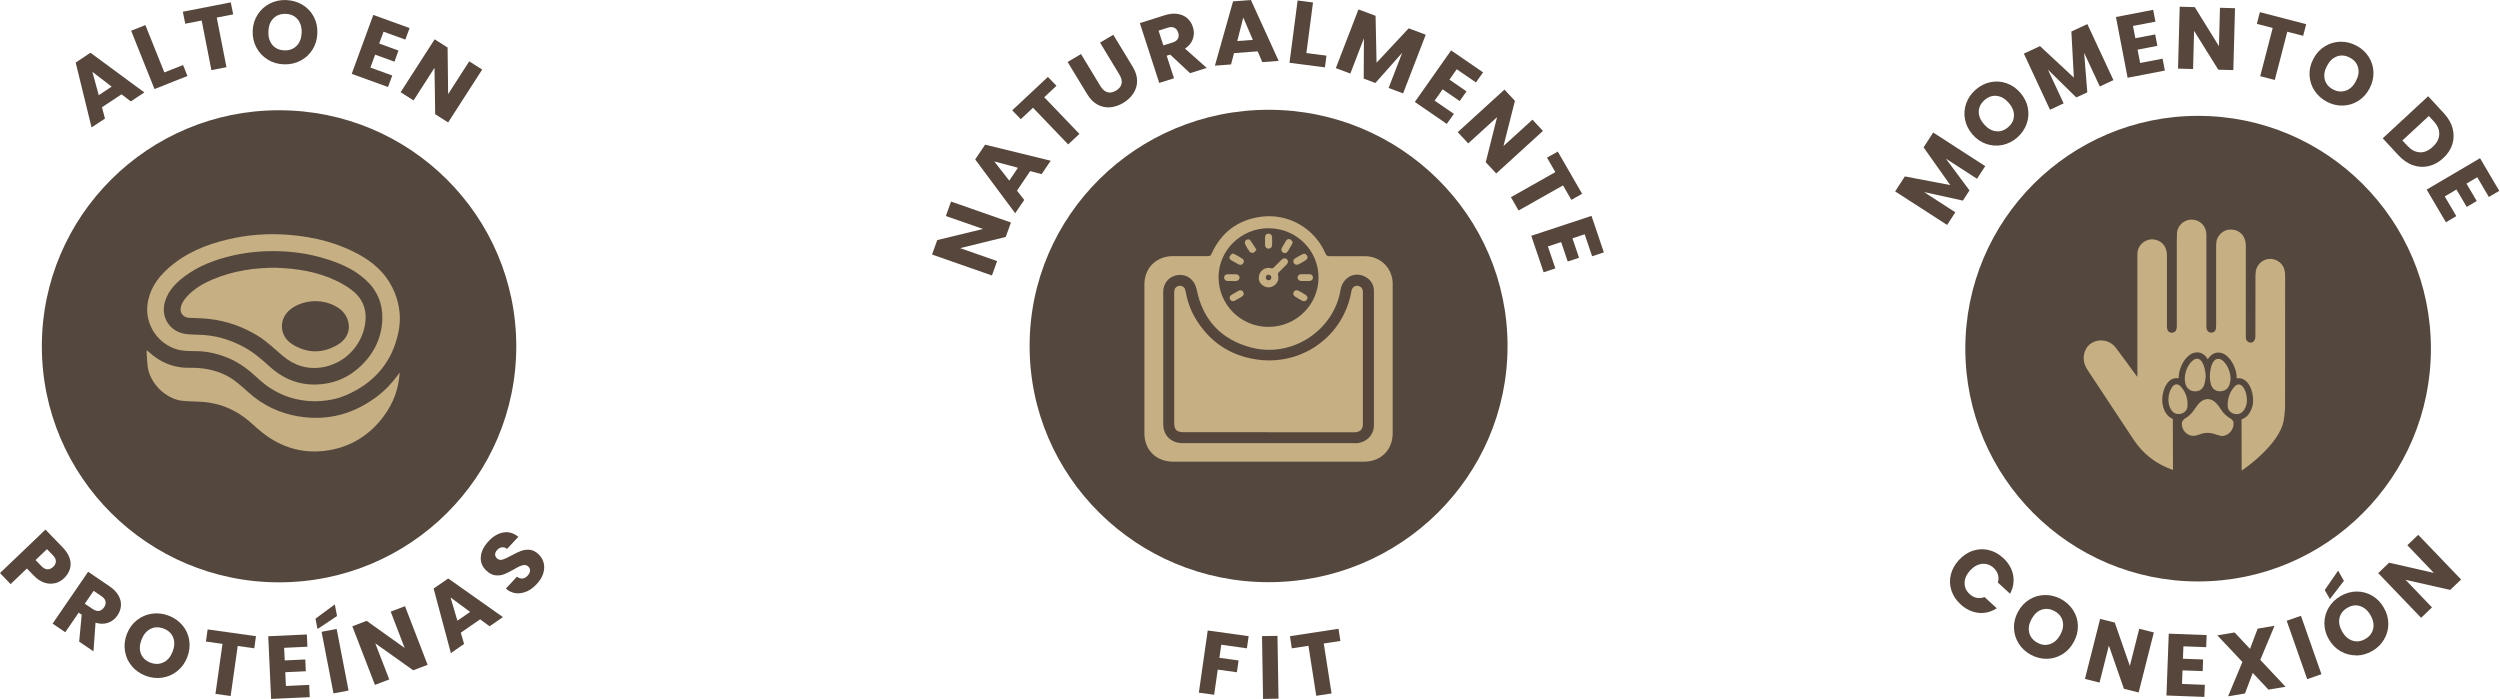
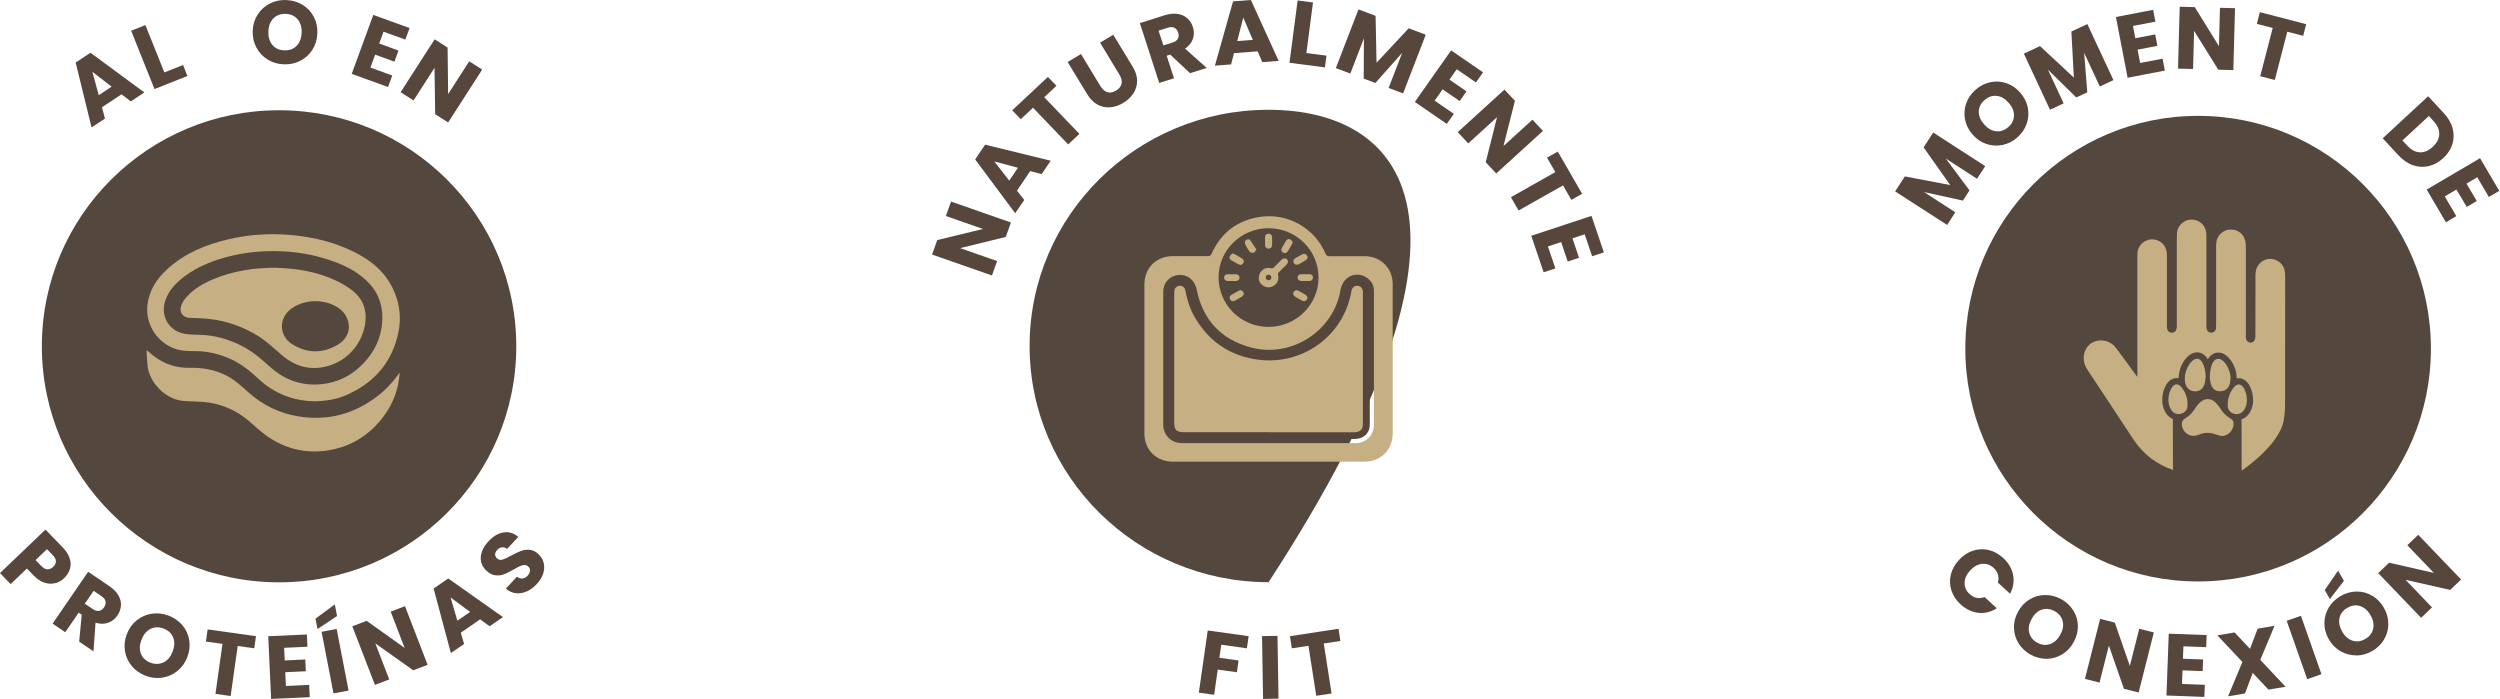
<svg xmlns="http://www.w3.org/2000/svg" fill="none" viewBox="0 0 372 104" height="104" width="372">
  <path fill="#54473D" d="M41.524 86.651C61.019 86.651 76.822 70.926 76.822 51.529C76.822 32.131 61.019 16.406 41.524 16.406C22.029 16.406 6.226 32.131 6.226 51.529C6.226 70.926 22.029 86.651 41.524 86.651Z" />
  <path fill="#56463B" d="M18.087 14.033L15.173 15.96L15.621 17.643L13.624 18.961L11.26 9.308L13.461 7.848L21.48 13.759L19.463 15.088L18.077 14.023L18.087 14.033ZM16.62 12.897L13.746 10.687L14.694 14.165L16.62 12.887V12.897Z" />
  <path fill="#56463B" d="M24.456 10.778L27.238 9.673L27.89 11.306L22.989 13.252L19.514 4.573L21.633 3.731L24.456 10.778Z" />
-   <path fill="#56463B" d="M34.34 0.355L34.697 2.139L32.251 2.616L33.698 9.998L31.456 10.434L30.009 3.052L27.564 3.529L27.207 1.744L34.33 0.355H34.34Z" />
  <path fill="#56463B" d="M39.843 8.862C39.119 8.426 38.559 7.838 38.161 7.088C37.754 6.337 37.57 5.506 37.601 4.593C37.632 3.681 37.886 2.869 38.345 2.16C38.803 1.45 39.405 0.902 40.159 0.527C40.913 0.142 41.728 -0.03 42.604 0.01C43.481 0.051 44.286 0.274 45.009 0.71C45.733 1.146 46.283 1.734 46.68 2.474C47.078 3.214 47.261 4.046 47.22 4.958C47.19 5.871 46.945 6.682 46.487 7.402C46.028 8.122 45.427 8.669 44.683 9.044C43.939 9.43 43.124 9.602 42.237 9.572C41.351 9.541 40.556 9.308 39.833 8.872L39.843 8.862ZM44.143 6.814C44.612 6.337 44.856 5.688 44.887 4.867C44.917 4.046 44.714 3.376 44.286 2.869C43.858 2.363 43.267 2.089 42.513 2.068C41.758 2.038 41.147 2.261 40.678 2.738C40.21 3.204 39.965 3.863 39.934 4.695C39.904 5.516 40.108 6.185 40.536 6.692C40.964 7.199 41.565 7.473 42.319 7.493C43.063 7.524 43.674 7.29 44.143 6.814Z" />
  <path fill="#56463B" d="M57.074 4.705L56.422 6.479L59.295 7.524L58.694 9.176L55.821 8.132L55.117 10.058L58.368 11.235L57.736 12.948L52.336 10.991L55.545 2.221L60.946 4.177L60.314 5.891L57.064 4.715L57.074 4.705Z" />
  <path fill="#56463B" d="M66.683 18.221L64.757 16.994L64.655 10.089L61.537 14.945L59.611 13.719L64.676 5.85L66.602 7.077L66.683 14.003L69.822 9.126L71.748 10.352L66.683 18.221Z" />
  <path fill="#C6AF83" d="M59.469 55.442C59.285 55.686 59.173 55.838 59.061 55.99C58.256 57.075 57.329 58.048 56.269 58.87C52.774 61.567 48.851 62.682 44.438 61.962C41.595 61.496 39.099 60.299 36.959 58.373C35.889 57.409 34.84 56.436 33.525 55.797C31.854 54.996 30.101 54.692 28.257 54.733C26.229 54.773 24.385 54.165 22.785 52.907C22.479 52.664 22.183 52.401 21.837 52.106C21.827 52.279 21.806 52.37 21.817 52.461C21.858 53.12 21.888 53.779 21.959 54.439C22.235 56.963 24.609 59.366 27.146 59.64C28.185 59.752 29.245 59.721 30.295 59.812C32.496 60.005 34.503 60.755 36.276 62.043C37.224 62.733 38.049 63.584 38.966 64.314C41.901 66.667 45.264 67.62 48.983 66.991C52.356 66.413 55.077 64.659 57.115 61.911C58.511 60.025 59.306 57.916 59.479 55.453L59.469 55.442Z" />
  <path fill="#C6AF83" d="M46.701 59.711C48.575 59.691 50.104 59.407 51.531 58.788C55.688 56.973 58.358 53.911 59.285 49.44C59.693 47.473 59.509 45.556 58.786 43.681C57.838 41.247 56.147 39.483 53.925 38.165C50.542 36.178 46.843 35.255 42.971 34.941C39.955 34.707 36.959 34.91 34.014 35.599C30.662 36.38 27.533 37.658 24.945 40C23.325 41.47 22.173 43.204 21.929 45.445C21.633 48.304 23.427 51.052 26.188 51.944C27.187 52.269 28.206 52.238 29.225 52.248C30.865 52.269 32.425 52.644 33.943 53.262C35.685 53.982 37.132 55.128 38.487 56.395C40.882 58.626 43.756 59.66 46.711 59.701L46.701 59.711ZM41.188 37.374C43.47 37.414 45.712 37.719 47.903 38.347C50.267 39.027 52.539 39.939 54.394 41.622C56.116 43.184 56.962 45.191 56.891 47.483C56.799 50.241 55.668 52.593 53.64 54.499C52.315 55.747 50.766 56.608 48.983 56.984C45.61 57.683 42.645 56.831 40.108 54.53C38.946 53.475 37.774 52.451 36.388 51.691C34.534 50.677 32.567 50.028 30.458 49.856C29.561 49.785 28.654 49.815 27.758 49.714C25.281 49.44 23.824 47.189 24.568 44.816C25.067 43.224 26.168 42.099 27.462 41.126C29.612 39.513 32.078 38.611 34.676 38.013C36.816 37.526 38.997 37.333 41.188 37.364V37.374Z" />
  <path fill="#C6AF83" d="M41.127 39.838C37.947 39.818 34.717 40.284 31.63 41.582C30.244 42.17 28.96 42.92 27.91 44.025C27.442 44.522 27.044 45.06 26.901 45.749C26.728 46.57 27.289 47.25 28.124 47.29C29.133 47.331 30.152 47.351 31.151 47.463C33.77 47.757 36.195 48.629 38.437 50.018C39.771 50.849 40.882 51.954 42.074 52.958C43.837 54.439 45.896 55.067 48.188 54.611C51.306 54.003 53.732 51.518 54.302 48.385C54.669 46.378 54.129 44.614 52.529 43.306C51.724 42.646 50.787 42.119 49.839 41.683C47.129 40.426 44.235 39.949 41.106 39.848L41.127 39.838ZM51.918 48.7C51.877 49.744 51.296 50.667 50.298 51.265C48.046 52.624 45.753 52.614 43.521 51.245C41.432 49.957 41.432 47.199 43.47 45.84C45.498 44.482 48.321 44.471 50.359 45.82C51.317 46.449 51.918 47.503 51.918 48.7Z" />
  <path fill="#56463B" d="M8.193 86.773C7.693 86.905 7.164 86.875 6.613 86.702C6.053 86.52 5.513 86.155 4.983 85.607L4.005 84.593L1.579 86.915L0 85.272L6.766 78.804L9.334 81.46C9.854 81.998 10.2 82.545 10.373 83.093C10.547 83.64 10.557 84.167 10.404 84.664C10.251 85.161 9.966 85.617 9.548 86.023C9.161 86.398 8.712 86.651 8.213 86.783L8.193 86.773ZM7.062 84.715C7.357 84.725 7.642 84.603 7.907 84.35C8.183 84.096 8.315 83.812 8.315 83.518C8.315 83.224 8.162 82.92 7.856 82.606L6.99 81.714L5.289 83.336L6.155 84.228C6.46 84.543 6.756 84.705 7.051 84.715H7.062Z" />
  <path fill="#56463B" d="M11.78 95.473L12.157 91.468L11.708 91.164L9.711 94.074L7.826 92.796L13.114 85.08L16.284 87.23C16.895 87.645 17.343 88.101 17.629 88.608C17.914 89.115 18.036 89.622 17.995 90.139C17.955 90.657 17.782 91.143 17.466 91.589C17.119 92.106 16.661 92.461 16.09 92.664C15.519 92.867 14.898 92.867 14.215 92.654L13.909 96.923L11.78 95.473ZM12.625 89.835L13.797 90.626C14.144 90.859 14.46 90.951 14.745 90.9C15.03 90.849 15.285 90.667 15.489 90.362C15.693 90.069 15.764 89.785 15.703 89.49C15.642 89.197 15.448 88.943 15.101 88.71L13.93 87.919L12.615 89.835H12.625Z" />
  <path fill="#56463B" d="M19.616 99.113C19.076 98.474 18.729 97.734 18.597 96.892C18.454 96.051 18.546 95.209 18.872 94.358C19.198 93.506 19.697 92.816 20.36 92.289C21.022 91.762 21.776 91.437 22.611 91.316C23.447 91.194 24.273 91.295 25.098 91.61C25.923 91.924 26.606 92.401 27.146 93.039C27.686 93.678 28.022 94.418 28.155 95.25C28.287 96.081 28.196 96.923 27.869 97.775C27.544 98.626 27.044 99.326 26.382 99.853C25.72 100.38 24.976 100.715 24.14 100.837C23.304 100.958 22.489 100.867 21.664 100.553C20.838 100.238 20.156 99.762 19.616 99.123V99.113ZM24.354 98.555C24.955 98.251 25.393 97.714 25.689 96.953C25.984 96.183 26.015 95.483 25.77 94.864C25.526 94.246 25.057 93.8 24.354 93.536C23.651 93.262 22.999 93.283 22.398 93.577C21.806 93.871 21.358 94.408 21.052 95.189C20.757 95.96 20.726 96.659 20.971 97.278C21.215 97.896 21.694 98.342 22.398 98.606C23.101 98.87 23.743 98.849 24.344 98.545L24.354 98.555Z" />
  <path fill="#56463B" d="M38.09 94.662L37.835 96.466L35.369 96.122L34.32 103.564L32.058 103.25L33.107 95.807L30.641 95.463L30.896 93.658L38.08 94.662H38.09Z" />
  <path fill="#56463B" d="M42.278 96.385L42.37 98.271L45.427 98.129L45.508 99.883L42.451 100.025L42.543 102.074L46.008 101.911L46.089 103.736L40.342 104L39.914 94.672L45.661 94.408L45.743 96.233L42.288 96.395L42.278 96.385Z" />
  <path fill="#56463B" d="M50.145 91.671L47.241 93.597L46.945 92.056L49.819 89.937L50.155 91.671H50.145ZM50.094 93.587L51.867 102.753L49.625 103.179L47.852 94.013L50.094 93.587Z" />
  <path fill="#56463B" d="M63.616 98.93L61.486 99.742L55.841 95.726L57.92 101.1L55.79 101.911L52.427 93.191L54.557 92.38L60.212 96.416L58.134 91.011L60.263 90.2L63.626 98.92L63.616 98.93Z" />
  <path fill="#56463B" d="M71.442 92.157L68.568 94.144L69.057 95.817L67.091 97.176L64.523 87.574L66.693 86.074L74.835 91.823L72.848 93.191L71.442 92.157ZM69.954 91.052L67.04 88.903L68.059 92.36L69.954 91.052Z" />
  <path fill="#56463B" d="M78.391 87.99C77.862 88.233 77.321 88.335 76.781 88.274C76.241 88.213 75.732 87.99 75.273 87.584L76.924 85.81C77.199 86.023 77.484 86.104 77.749 86.084C78.025 86.053 78.269 85.921 78.493 85.678C78.728 85.425 78.85 85.181 78.87 84.938C78.891 84.684 78.799 84.472 78.595 84.289C78.422 84.137 78.228 84.056 78.014 84.076C77.8 84.086 77.576 84.147 77.352 84.249C77.128 84.35 76.822 84.512 76.445 84.735C75.895 85.049 75.426 85.283 75.029 85.445C74.631 85.597 74.203 85.658 73.745 85.607C73.286 85.567 72.848 85.344 72.41 84.948C71.768 84.36 71.483 83.671 71.544 82.87C71.605 82.069 71.982 81.308 72.675 80.558C73.378 79.797 74.122 79.361 74.917 79.229C75.711 79.098 76.445 79.321 77.128 79.878L75.447 81.683C75.212 81.49 74.957 81.409 74.692 81.44C74.427 81.47 74.183 81.602 73.969 81.845C73.785 82.048 73.684 82.261 73.673 82.484C73.673 82.707 73.765 82.91 73.969 83.103C74.193 83.305 74.458 83.366 74.784 83.265C75.11 83.163 75.538 82.971 76.099 82.657C76.659 82.352 77.138 82.119 77.535 81.977C77.933 81.825 78.351 81.774 78.799 81.805C79.247 81.845 79.675 82.048 80.093 82.433C80.49 82.799 80.755 83.224 80.888 83.711C81.02 84.208 81.01 84.725 80.847 85.283C80.684 85.83 80.368 86.368 79.889 86.885C79.421 87.392 78.921 87.767 78.391 88.01V87.99Z" />
  <path fill="#54473D" d="M327.08 86.52C346.211 86.52 361.72 71.011 361.72 51.88C361.72 32.749 346.211 17.24 327.08 17.24C307.949 17.24 292.44 32.749 292.44 51.88C292.44 71.011 307.949 86.52 327.08 86.52Z" />
  <path fill="#56463B" d="M287.66 19.72L295.4 24.72L294.18 26.6L289.54 23.6L293.06 28.33L292.08 29.85L286.3 28.58L290.95 31.59L289.73 33.47L282 28.48L283.44 26.25L290.2 27.54L286.23 21.93L287.66 19.72Z" />
  <path fill="#56463B" d="M297.99 21.57C297.18 21.74 296.38 21.69 295.59 21.43C294.8 21.17 294.1 20.69 293.51 20.01C292.92 19.33 292.55 18.58 292.39 17.76C292.23 16.94 292.3 16.14 292.58 15.36C292.86 14.58 293.33 13.91 293.98 13.34C294.63 12.77 295.36 12.4 296.17 12.23C296.98 12.06 297.77 12.11 298.56 12.38C299.34 12.65 300.03 13.12 300.62 13.8C301.21 14.48 301.59 15.23 301.74 16.05C301.9 16.87 301.84 17.67 301.56 18.44C301.28 19.21 300.82 19.89 300.17 20.46C299.52 21.03 298.79 21.4 297.98 21.57H297.99ZM299.68 17.2C299.69 16.54 299.43 15.91 298.9 15.3C298.37 14.69 297.77 14.34 297.12 14.27C296.47 14.19 295.87 14.4 295.31 14.88C294.75 15.37 294.46 15.94 294.44 16.59C294.42 17.24 294.69 17.88 295.23 18.5C295.76 19.11 296.36 19.46 297.01 19.53C297.66 19.61 298.27 19.4 298.83 18.91C299.38 18.43 299.67 17.86 299.68 17.2Z" />
  <path fill="#56463B" d="M310.59 3.57L314.48 11.92L312.45 12.87L310.12 7.86L310.59 13.74L308.95 14.5L304.73 10.36L307.07 15.38L305.04 16.33L301.15 7.98L303.55 6.86L308.59 11.55L308.22 4.69L310.61 3.58L310.59 3.57Z" />
  <path fill="#56463B" d="M317.39 3.86L317.74 5.69L320.69 5.12L321.02 6.82L318.07 7.39L318.45 9.37L321.79 8.73L322.13 10.5L316.59 11.57L314.85 2.53L320.39 1.46L320.73 3.22L317.39 3.86Z" />
  <path fill="#56463B" d="M332.32 10.43L330.08 10.37L326.48 4.59L326.33 10.27L324.09 10.21L324.34 1L326.58 1.06L330.18 6.87L330.33 1.16L332.57 1.22L332.32 10.43Z" />
  <path fill="#56463B" d="M343.16 3.59L342.71 5.33L340.35 4.72L338.49 11.9L336.32 11.34L338.18 4.16L335.82 3.55L336.27 1.81L343.17 3.6L343.16 3.59Z" />
-   <path fill="#56463B" d="M344.39 13.48C343.94 12.79 343.7 12.02 343.66 11.19C343.62 10.35 343.81 9.54 344.24 8.74C344.66 7.94 345.23 7.33 345.94 6.89C346.65 6.45 347.42 6.23 348.24 6.21C349.06 6.19 349.86 6.38 350.63 6.79C351.4 7.19 352 7.74 352.45 8.44C352.9 9.13 353.14 9.89 353.17 10.72C353.2 11.55 353.01 12.36 352.59 13.16C352.17 13.96 351.6 14.58 350.9 15.02C350.19 15.46 349.43 15.69 348.6 15.71C347.78 15.73 346.98 15.54 346.22 15.13C345.46 14.72 344.85 14.18 344.4 13.48H344.39ZM349.07 13.49C349.69 13.26 350.19 12.79 350.56 12.08C350.94 11.36 351.05 10.68 350.88 10.05C350.72 9.41 350.31 8.92 349.66 8.58C349 8.23 348.37 8.17 347.75 8.39C347.13 8.61 346.63 9.08 346.25 9.81C345.87 10.53 345.76 11.21 345.93 11.84C346.1 12.47 346.5 12.97 347.16 13.31C347.81 13.65 348.44 13.71 349.06 13.48L349.07 13.49Z" />
  <path fill="#56463B" d="M364.95 19.12C365.16 19.91 365.15 20.69 364.91 21.46C364.67 22.22 364.22 22.92 363.55 23.53C362.89 24.14 362.17 24.54 361.38 24.72C360.6 24.9 359.82 24.86 359.04 24.58C358.26 24.31 357.55 23.81 356.89 23.11L354.55 20.58L361.31 14.32L363.65 16.85C364.31 17.56 364.74 18.32 364.96 19.11L364.95 19.12ZM360.06 22.67C360.72 22.7 361.36 22.43 361.99 21.85C362.62 21.27 362.94 20.65 362.96 19.98C362.99 19.31 362.71 18.67 362.13 18.04L361.41 17.26L357.48 20.9L358.2 21.68C358.78 22.3 359.39 22.63 360.06 22.66V22.67Z" />
  <path fill="#56463B" d="M368.62 26.37L367.01 27.32L368.54 29.91L367.05 30.79L365.52 28.2L363.78 29.23L365.5 32.16L363.95 33.07L361.09 28.21L369.03 23.54L371.89 28.4L370.34 29.31L368.62 26.38V26.37Z" />
  <path fill="#56463B" d="M293.56 81.95C294.33 81.69 295.11 81.66 295.9 81.84C296.69 82.02 297.41 82.42 298.07 83.02C298.87 83.76 299.37 84.61 299.55 85.56C299.73 86.51 299.58 87.44 299.1 88.35L297.28 86.68C297.41 86.27 297.41 85.88 297.3 85.51C297.19 85.13 296.97 84.8 296.66 84.51C296.15 84.04 295.58 83.84 294.94 83.9C294.3 83.96 293.71 84.29 293.16 84.88C292.62 85.47 292.34 86.09 292.33 86.73C292.32 87.37 292.57 87.93 293.08 88.4C293.4 88.69 293.75 88.88 294.13 88.96C294.51 89.04 294.9 89 295.3 88.84L297.12 90.51C296.25 91.07 295.34 91.29 294.38 91.19C293.42 91.08 292.54 90.66 291.73 89.92C291.07 89.32 290.62 88.63 290.37 87.86C290.12 87.09 290.09 86.31 290.28 85.52C290.47 84.73 290.87 84 291.49 83.33C292.11 82.66 292.8 82.2 293.57 81.94L293.56 81.95Z" />
  <path fill="#56463B" d="M300.39 95.77C299.95 95.07 299.71 94.31 299.68 93.47C299.65 92.63 299.85 91.82 300.28 91.03C300.71 90.24 301.28 89.63 301.99 89.2C302.7 88.77 303.47 88.55 304.3 88.54C305.13 88.53 305.92 88.73 306.68 89.14C307.44 89.55 308.04 90.11 308.49 90.8C308.93 91.5 309.17 92.26 309.19 93.09C309.21 93.92 309.01 94.73 308.58 95.52C308.15 96.31 307.58 96.93 306.87 97.36C306.16 97.79 305.39 98.02 304.57 98.03C303.75 98.04 302.96 97.84 302.19 97.43C301.43 97.02 300.83 96.46 300.38 95.76L300.39 95.77ZM305.07 95.83C305.69 95.61 306.19 95.15 306.58 94.44C306.97 93.73 307.08 93.05 306.92 92.41C306.76 91.77 306.36 91.28 305.71 90.93C305.06 90.58 304.42 90.51 303.8 90.72C303.18 90.93 302.68 91.4 302.29 92.12C301.9 92.84 301.79 93.51 301.95 94.15C302.11 94.79 302.51 95.28 303.17 95.64C303.82 95.99 304.45 96.06 305.07 95.83Z" />
  <path fill="#56463B" d="M318.22 103.04L316.04 102.49L313.8 96.06L312.41 101.57L310.24 101.02L312.5 92.09L314.68 92.64L316.92 99.09L318.32 93.56L320.49 94.11L318.23 103.04H318.22Z" />
  <path fill="#56463B" d="M324.89 96.16L324.82 98.02L327.82 98.13L327.76 99.86L324.76 99.75L324.68 101.77L328.08 101.9L328.01 103.7L322.37 103.49L322.71 94.29L328.35 94.5L328.28 96.3L324.88 96.17L324.89 96.16Z" />
  <path fill="#56463B" d="M337.53 102.6L335.21 100.13L334.05 103.19L331.54 103.61L333.67 98.5L329.94 94.54L332.51 94.11L334.8 96.55L335.94 93.54L338.45 93.12L336.33 98.19L340.09 102.19L337.51 102.62L337.53 102.6Z" />
  <path fill="#56463B" d="M342.38 91.63L345.43 100.32L343.31 101.06L340.26 92.37L342.38 91.63Z" />
  <path fill="#56463B" d="M350.61 97.52C349.78 97.52 349.01 97.32 348.28 96.91C347.55 96.49 346.97 95.89 346.52 95.11C346.07 94.33 345.86 93.52 345.87 92.69C345.88 91.86 346.1 91.09 346.53 90.38C346.96 89.67 347.55 89.11 348.3 88.68C349.05 88.25 349.84 88.03 350.67 88.02C351.5 88.02 352.27 88.22 352.98 88.64C353.7 89.06 354.28 89.66 354.72 90.44C355.17 91.22 355.39 92.03 355.38 92.87C355.38 93.7 355.16 94.47 354.73 95.18C354.31 95.89 353.72 96.45 352.97 96.88C352.22 97.31 351.43 97.53 350.6 97.54L350.61 97.52ZM348.78 86.42L346.69 89.14L345.92 87.8L347.91 84.91L348.77 86.43L348.78 86.42ZM353.13 93.57C353.27 92.93 353.14 92.25 352.74 91.56C352.34 90.85 351.82 90.4 351.2 90.19C350.58 89.98 349.94 90.07 349.31 90.43C348.66 90.8 348.27 91.3 348.12 91.94C347.97 92.58 348.11 93.25 348.51 93.97C348.91 94.68 349.43 95.13 350.05 95.33C350.67 95.53 351.31 95.45 351.95 95.08C352.59 94.72 352.98 94.21 353.12 93.57H353.13Z" />
  <path fill="#56463B" d="M366.21 86.23L364.59 87.78L357.95 86.28L361.88 90.38L360.26 91.93L353.88 85.28L355.5 83.73L362.16 85.25L358.21 81.13L359.83 79.58L366.21 86.23Z" />
  <path fill="#C6AF83" d="M333.56 62.4C334.07 62.22 334.51 61.86 334.8 61.33C335.13 60.75 335.28 60.14 335.26 59.53C335.26 58.8 335.09 58.09 334.78 57.47C334.72 57.36 334.66 57.25 334.59 57.15C334.07 56.39 333.45 56.28 333.12 56.28C333.03 56.28 332.93 56.28 332.82 56.31C332.82 55.93 332.78 55.54 332.67 55.15C332.38 54.16 331.91 53.41 331.23 52.87C330.97 52.66 330.65 52.52 330.33 52.48L330.09 52.46C329.62 52.46 329 52.67 328.51 53.47C328.49 53.43 328.47 53.39 328.45 53.35C327.94 52.55 327.28 52.43 326.93 52.43C326.52 52.43 326.11 52.58 325.73 52.88C324.79 53.62 324.19 55.01 324.18 56.29C324.07 56.27 323.97 56.26 323.88 56.26C323.53 56.26 322.85 56.39 322.33 57.26C321.95 57.9 321.75 58.64 321.74 59.47C321.73 60.23 321.94 60.97 322.34 61.54C322.6 61.92 322.94 62.19 323.32 62.35V63.05L323.34 69.93C320.94 69.11 318.95 67.64 317.47 65.41C315.17 61.94 312.88 58.47 310.59 54.99C310.48 54.83 310.39 54.65 310.31 54.47C309.8 53.38 310.07 51.98 310.92 51.27C312.08 50.3 313.87 50.49 314.82 51.73C315.82 53.03 316.76 54.36 317.73 55.68C317.81 55.79 317.9 55.9 318.04 56.08V55.64C318.04 49.84 318.04 44.03 318.04 38.23C318.04 38.03 318.04 37.83 318.05 37.64C318.16 36.36 319.3 35.45 320.56 35.64C321.72 35.82 322.44 36.72 322.44 37.98C322.44 41.49 322.44 45 322.44 48.51C322.44 48.67 322.45 48.83 322.49 48.99C322.58 49.33 322.81 49.51 323.17 49.51C323.52 49.51 323.76 49.33 323.85 48.99C323.9 48.81 323.91 48.62 323.91 48.44C323.91 44.79 323.91 41.15 323.91 37.5C323.91 36.57 323.89 35.64 323.93 34.71C323.97 33.64 324.91 32.73 325.98 32.68C327.31 32.63 328.31 33.6 328.31 34.97C328.31 39.47 328.31 43.97 328.31 48.47C328.31 48.64 328.31 48.82 328.36 48.98C328.45 49.33 328.72 49.51 329.08 49.5C329.42 49.48 329.68 49.26 329.73 48.91C329.75 48.76 329.76 48.61 329.76 48.47C329.76 44.6 329.76 40.73 329.76 36.86C329.76 36.58 329.76 36.29 329.8 36.01C329.89 35.09 330.76 34.25 331.67 34.17C333.15 34.04 334.18 35.03 334.18 36.57C334.18 41.05 334.18 45.52 334.18 50C334.18 50.12 334.18 50.25 334.19 50.37C334.29 50.93 334.96 51.19 335.35 50.79C335.51 50.63 335.6 50.33 335.6 50.09C335.62 47.11 335.6 44.14 335.61 41.16C335.61 40.9 335.63 40.64 335.66 40.38C335.79 39.48 336.5 38.74 337.39 38.56C338.3 38.38 339.25 38.82 339.71 39.61C340.03 40.15 340.03 40.74 340.03 41.34C340.03 47.6 340.03 53.86 340.02 60.13C340.02 60.94 339.95 61.77 339.81 62.57C339.18 66.28 333.53 70.06 333.56 70.03L333.54 62.38L333.56 62.4Z" />
  <path fill="#C6AF83" d="M330.6 64.89C330.32 64.81 330.02 64.76 329.75 64.66C328.91 64.33 328.08 64.32 327.24 64.66C326.68 64.89 326.1 64.95 325.56 64.63C324.94 64.26 324.65 63.68 324.66 62.97C324.66 62.8 324.78 62.59 324.91 62.46C325.08 62.28 325.31 62.16 325.52 62.01C325.97 61.7 326.3 61.27 326.6 60.82C326.82 60.49 327.06 60.16 327.35 59.89C328.1 59.19 329.03 59.22 329.74 59.96C330.02 60.25 330.26 60.57 330.47 60.91C330.77 61.39 331.15 61.79 331.62 62.1C331.92 62.31 332.31 62.47 332.35 62.9C332.4 63.43 332.21 63.9 331.87 64.29C331.54 64.66 331.12 64.85 330.61 64.89H330.6Z" />
  <path fill="#C6AF83" d="M328.22 56.02C328.16 56.4 328.13 56.8 328.02 57.17C327.8 57.88 327.3 58.24 326.61 58.23C325.92 58.22 325.41 57.83 325.2 57.13C324.85 56.02 325.38 54.35 326.3 53.63C326.82 53.22 327.31 53.31 327.67 53.87C327.99 54.37 328.17 55.14 328.22 56.04V56.02Z" />
  <path fill="#C6AF83" d="M329.21 54.08C329.4 53.7 329.67 53.33 330.21 53.4C330.37 53.42 330.52 53.49 330.65 53.59C331.24 54.06 331.58 54.7 331.78 55.41C331.87 55.73 331.92 56.05 331.9 56.38C331.84 57.62 331.29 58.2 330.38 58.22C329.76 58.24 329.26 57.93 329.04 57.33C329.02 57.27 329 57.21 328.98 57.15C328.77 56.43 328.78 55.66 328.94 54.92C329.01 54.61 329.09 54.29 329.2 54.07L329.21 54.08Z" />
  <path fill="#C6AF83" d="M322.66 59.49C322.66 58.87 322.8 58.28 323.12 57.74C323.52 57.07 324.07 57 324.57 57.59C325.27 58.43 325.6 59.42 325.49 60.52C325.44 61.05 325.03 61.45 324.5 61.57C323.92 61.7 323.43 61.51 323.09 61.01C322.81 60.6 322.65 60.04 322.66 59.48V59.49Z" />
  <path fill="#C6AF83" d="M334.34 59.53C334.35 60.01 334.23 60.46 333.99 60.88C333.66 61.47 333.12 61.72 332.51 61.59C331.9 61.45 331.49 61.02 331.48 60.35C331.46 59.31 331.77 58.35 332.47 57.56C332.93 57.04 333.44 57.1 333.83 57.67C333.88 57.74 333.92 57.82 333.96 57.89C334.21 58.37 334.34 58.95 334.34 59.53Z" />
-   <path fill="#54473D" d="M188.765 86.629C208.403 86.629 224.323 70.894 224.323 51.483C224.323 32.071 208.403 16.336 188.765 16.336C169.126 16.336 153.206 32.071 153.206 51.483C153.206 70.894 169.126 86.629 188.765 86.629Z" />
+   <path fill="#54473D" d="M188.765 86.629C224.323 32.071 208.403 16.336 188.765 16.336C169.126 16.336 153.206 32.071 153.206 51.483C153.206 70.894 169.126 86.629 188.765 86.629Z" />
  <path fill="#56463B" d="M150.424 33.118L149.655 35.258L142.869 36.922L148.371 38.85L147.602 40.991L138.691 37.876L139.461 35.725L146.267 34.071L140.744 32.144L141.514 29.993L150.424 33.108V33.118Z" />
  <path fill="#56463B" d="M153.288 25.467L151.328 28.369L152.406 29.749L151.061 31.728L145.107 23.722L146.585 21.53L156.347 23.915L154.992 25.914L153.288 25.457V25.467ZM151.482 24.97L147.951 24.026L150.178 26.878L151.471 24.96L151.482 24.97Z" />
  <path fill="#56463B" d="M155.927 11.445L157.199 12.764L155.382 14.469L160.618 19.927L158.944 21.49L153.709 16.031L151.892 17.736L150.619 16.417L155.927 11.445Z" />
  <path fill="#56463B" d="M160.844 8.026L163.749 12.825C164.036 13.302 164.385 13.606 164.775 13.718C165.175 13.84 165.596 13.758 166.058 13.485C166.52 13.21 166.797 12.876 166.89 12.47C166.982 12.064 166.879 11.628 166.592 11.141L163.687 6.341L165.658 5.175L168.563 9.964C168.994 10.684 169.21 11.374 169.199 12.054C169.199 12.734 169.004 13.353 168.635 13.911C168.265 14.469 167.762 14.935 167.126 15.321C166.489 15.696 165.843 15.909 165.186 15.97C164.529 16.021 163.903 15.889 163.307 15.565C162.712 15.24 162.199 14.722 161.767 14.002L158.862 9.223L160.833 8.056L160.844 8.026Z" />
  <path fill="#56463B" d="M177.093 10.897L174.127 8.127L173.603 8.29L174.691 11.648L172.494 12.338L169.61 3.44L173.295 2.273C174.003 2.05 174.65 1.979 175.225 2.07C175.8 2.161 176.293 2.374 176.672 2.719C177.062 3.064 177.34 3.5 177.504 4.028C177.699 4.617 177.699 5.205 177.504 5.773C177.319 6.341 176.929 6.828 176.334 7.234L179.557 10.106L177.083 10.887L177.093 10.897ZM173.11 6.757L174.465 6.331C174.866 6.21 175.133 6.017 175.276 5.753C175.41 5.499 175.43 5.185 175.307 4.83C175.194 4.495 175.009 4.261 174.742 4.13C174.476 3.998 174.147 3.998 173.747 4.13L172.392 4.556L173.11 6.757Z" />
  <path fill="#56463B" d="M187.143 7.64L183.622 7.904L183.18 9.588L180.778 9.771L183.478 0.203L186.137 0L190.263 9.061L187.831 9.243L187.143 7.64ZM186.424 5.936L184.997 2.608L184.104 6.108L186.424 5.936Z" />
  <path fill="#56463B" d="M194.39 7.894L197.377 8.279L197.151 10.025L191.875 9.345L193.086 0.071L195.375 0.365L194.39 7.894Z" />
  <path fill="#56463B" d="M212.149 5.164L208.782 13.9L206.626 13.089L208.648 7.853L204.655 12.348L202.92 11.699L202.951 5.702L200.929 10.948L198.773 10.136L202.14 1.4L204.686 2.354L204.83 9.335L209.613 4.211L212.138 5.164H212.149Z" />
  <path fill="#56463B" d="M216.768 10.299L215.68 11.851L218.215 13.596L217.199 15.037L214.664 13.292L213.473 14.976L216.337 16.944L215.279 18.436L210.527 15.169L215.926 7.498L220.679 10.765L219.622 12.267L216.758 10.299H216.768Z" />
  <path fill="#56463B" d="M222.64 25.812L221.079 24.138L222.763 17.431L218.472 21.338L216.912 19.664L223.861 13.332L225.421 15.006L223.717 21.733L228.029 17.807L229.589 19.481L222.64 25.812Z" />
  <path fill="#56463B" d="M235.42 28.836L233.818 29.739L232.576 27.588L225.965 31.322L224.826 29.343L231.437 25.609L230.195 23.458L231.796 22.555L235.42 28.836Z" />
  <path fill="#56463B" d="M235.799 34.863L233.982 35.462L234.958 38.353L233.274 38.911L232.299 36.02L230.328 36.669L231.437 39.936L229.692 40.514L227.854 35.086L236.816 32.123L238.653 37.552L236.908 38.13L235.799 34.863Z" />
  <path fill="#56463B" d="M185.798 94.665L185.541 96.471L181.723 95.934L181.446 97.882L184.299 98.278L184.053 100.033L181.199 99.637L180.665 103.381L178.387 103.067L179.711 93.813L185.808 94.665H185.798Z" />
  <path fill="#56463B" d="M190.089 94.615L190.243 103.959L187.943 104L187.789 94.655L190.089 94.615Z" />
  <path fill="#56463B" d="M199.173 93.57L199.451 95.376L196.977 95.751L198.137 103.188L195.858 103.533L194.698 96.096L192.224 96.471L191.947 94.665L199.173 93.559V93.57Z" />
  <path fill="#C6AF83" d="M187.307 41.377C187.307 40.352 188.19 39.672 189.114 39.906C189.309 39.956 189.422 39.926 189.555 39.784C189.925 39.398 190.304 39.033 190.684 38.658C190.972 38.384 191.259 38.363 191.495 38.587C191.721 38.81 191.7 39.114 191.423 39.388C191.054 39.753 190.684 40.129 190.315 40.484C190.171 40.616 190.12 40.727 190.171 40.951C190.315 41.549 190.15 42.067 189.637 42.452C189.175 42.797 188.652 42.858 188.128 42.605C187.594 42.341 187.317 41.904 187.307 41.387V41.377ZM188.765 41.702C189.011 41.681 189.165 41.549 189.175 41.296C189.175 41.042 189.011 40.91 188.775 40.88C188.549 40.849 188.333 41.062 188.354 41.306C188.364 41.559 188.518 41.681 188.775 41.702H188.765Z" />
  <path fill="#C6AF83" d="M188.241 35.857C188.241 35.654 188.221 35.451 188.241 35.248C188.272 34.954 188.446 34.772 188.754 34.772C189.062 34.772 189.257 34.954 189.278 35.238C189.309 35.664 189.309 36.09 189.278 36.517C189.257 36.801 189.073 36.983 188.765 37.004C188.498 37.014 188.262 36.801 188.241 36.496C188.221 36.283 188.241 36.07 188.241 35.857Z" />
  <path fill="#C6AF83" d="M183.386 37.714C183.57 37.785 183.673 37.805 183.766 37.846C184.115 38.039 184.453 38.231 184.792 38.434C185.079 38.607 185.162 38.891 185.008 39.155C184.864 39.408 184.566 39.49 184.269 39.327C183.909 39.134 183.56 38.931 183.211 38.729C182.996 38.597 182.872 38.384 182.975 38.16C183.057 37.978 183.252 37.856 183.375 37.714H183.386Z" />
  <path fill="#C6AF83" d="M194.564 44.197C194.564 44.674 194.164 44.938 193.815 44.766C193.415 44.573 193.035 44.34 192.665 44.106C192.419 43.954 192.378 43.65 192.511 43.426C192.665 43.193 192.922 43.112 193.199 43.254C193.569 43.447 193.938 43.65 194.287 43.883C194.421 43.974 194.503 44.147 194.564 44.218V44.197Z" />
  <path fill="#C6AF83" d="M194.575 38.384C194.513 38.455 194.421 38.637 194.277 38.729C193.949 38.952 193.6 39.134 193.25 39.317C192.943 39.479 192.655 39.398 192.511 39.134C192.368 38.871 192.45 38.597 192.747 38.424C193.097 38.211 193.446 38.008 193.815 37.826C194.164 37.643 194.564 37.897 194.575 38.384Z" />
  <path fill="#C6AF83" d="M186.968 37.156C186.783 37.349 186.671 37.572 186.506 37.612C186.342 37.653 186.044 37.582 185.952 37.46C185.675 37.095 185.439 36.689 185.254 36.273C185.192 36.121 185.274 35.817 185.398 35.715C185.521 35.614 185.901 35.583 185.962 35.664C186.322 36.121 186.609 36.618 186.968 37.156Z" />
  <path fill="#C6AF83" d="M194.236 41.813C194.02 41.813 193.805 41.823 193.589 41.813C193.281 41.793 193.066 41.559 193.076 41.285C193.086 41.022 193.292 40.809 193.589 40.798C194.02 40.788 194.452 40.788 194.883 40.798C195.17 40.798 195.375 41.042 195.375 41.306C195.375 41.57 195.16 41.793 194.872 41.813C194.657 41.823 194.441 41.813 194.226 41.813H194.236Z" />
  <path fill="#C6AF83" d="M183.293 41.813C183.078 41.813 182.862 41.813 182.647 41.813C182.339 41.793 182.133 41.559 182.144 41.285C182.154 41.022 182.359 40.809 182.657 40.809C183.078 40.798 183.499 40.798 183.919 40.809C184.227 40.809 184.453 41.042 184.443 41.316C184.443 41.59 184.217 41.803 183.909 41.823C183.704 41.823 183.499 41.823 183.293 41.823V41.813Z" />
  <path fill="#C6AF83" d="M192.357 36.009C192.306 36.182 192.286 36.283 192.234 36.364C192.039 36.709 191.844 37.054 191.639 37.379C191.454 37.663 191.167 37.734 190.91 37.582C190.674 37.44 190.592 37.156 190.746 36.872C190.941 36.517 191.146 36.172 191.362 35.827C191.505 35.593 191.742 35.512 191.978 35.614C192.142 35.685 192.244 35.877 192.357 35.999V36.009Z" />
  <path fill="#C6AF83" d="M185.079 43.792C185.028 43.852 184.956 44.025 184.823 44.116C184.474 44.35 184.104 44.542 183.735 44.745C183.458 44.898 183.18 44.806 183.037 44.563C182.893 44.319 182.965 44.035 183.242 43.873C183.601 43.66 183.961 43.447 184.33 43.254C184.689 43.071 185.079 43.305 185.079 43.802V43.792Z" />
  <path fill="#C6AF83" d="M202.027 42.026C201.319 41.965 200.713 42.483 200.58 43.264C199.522 49.453 193.671 53.877 187.225 53.015C183.263 52.487 180.296 50.448 178.284 47.049C177.555 45.811 177.145 44.461 176.878 43.061C176.765 42.462 176.241 42.057 175.646 42.016C175.091 41.975 174.506 42.351 174.322 42.899C174.25 43.122 174.229 43.376 174.229 43.619C174.229 50.072 174.229 56.515 174.229 62.968C174.229 64.226 174.835 64.825 176.118 64.825C180.337 64.825 184.566 64.825 188.785 64.825C193.004 64.825 197.274 64.825 201.524 64.825C202.623 64.825 203.31 64.206 203.31 63.151C203.31 56.586 203.31 50.032 203.31 43.467C203.31 42.645 202.797 42.087 202.027 42.026Z" />
  <path fill="#55453B" d="M193.025 65.332H176.108C174.537 65.332 173.706 64.51 173.706 62.968C173.706 56.515 173.706 50.072 173.706 43.619C173.706 43.274 173.747 42.99 173.829 42.746C174.075 41.986 174.876 41.458 175.677 41.519C176.529 41.58 177.227 42.178 177.381 42.97C177.678 44.532 178.099 45.74 178.725 46.795C180.676 50.093 183.55 52.02 187.297 52.517C193.435 53.329 199.05 49.24 200.077 43.183C200.251 42.138 201.114 41.428 202.078 41.519C203.126 41.61 203.824 42.391 203.824 43.467C203.824 50.022 203.824 56.586 203.824 63.151C203.824 64.47 202.92 65.322 201.524 65.322H193.025V65.332ZM188.785 64.318H201.524C202.099 64.318 202.797 64.115 202.797 63.151C202.797 56.586 202.797 50.032 202.797 43.467C202.797 42.919 202.499 42.574 201.986 42.523C201.545 42.483 201.175 42.818 201.083 43.345C199.964 49.94 193.836 54.415 187.153 53.512C183.088 52.964 179.947 50.874 177.832 47.292C177.145 46.135 176.683 44.816 176.364 43.142C176.303 42.797 175.995 42.544 175.594 42.513C175.256 42.493 174.896 42.726 174.794 43.041C174.742 43.183 174.722 43.365 174.722 43.609C174.722 50.062 174.722 56.505 174.722 62.958C174.722 63.942 175.091 64.308 176.097 64.308H188.765L188.785 64.318Z" />
  <path fill="#C6AF83" d="M207.242 42.361C207.242 42.016 207.211 41.671 207.139 41.336C206.708 39.419 205.107 38.14 203.115 38.12C201.36 38.11 199.594 38.11 197.839 38.12C197.511 38.12 197.357 38.029 197.223 37.714C195.642 34 191.721 31.718 187.687 32.245C184.186 32.702 181.702 34.589 180.265 37.785C180.162 38.018 180.039 38.11 179.783 38.11C178.038 38.099 176.293 38.099 174.547 38.11C174.188 38.11 173.829 38.14 173.48 38.221C171.53 38.678 170.298 40.251 170.287 42.32C170.287 49.717 170.287 57.104 170.287 64.5C170.287 64.937 170.349 65.383 170.472 65.799C170.985 67.595 172.577 68.701 174.589 68.701C179.31 68.701 184.022 68.701 188.744 68.701C193.466 68.701 198.126 68.701 202.828 68.701C203.208 68.701 203.598 68.681 203.967 68.599C205.969 68.183 207.232 66.57 207.232 64.45C207.232 57.083 207.232 49.717 207.232 42.341L207.242 42.361ZM188.775 33.96C192.901 33.97 196.217 37.267 196.197 41.336C196.176 45.374 192.83 48.652 188.734 48.642C184.628 48.631 181.333 45.344 181.322 41.245C181.322 37.247 184.679 33.95 188.765 33.96H188.775ZM201.678 65.941C197.367 65.941 193.055 65.941 188.754 65.941C184.494 65.941 180.234 65.941 175.974 65.941C174.27 65.941 173.09 64.794 173.09 63.12C173.09 56.556 173.09 50.001 173.09 43.437C173.09 41.945 174.229 40.859 175.718 40.91C176.878 40.951 177.812 41.823 178.058 43.051C178.972 47.607 181.702 50.549 186.229 51.726C192.245 53.278 198.475 49.19 199.471 43.142C199.769 41.326 201.514 40.352 203.074 41.143C203.947 41.59 204.439 42.32 204.439 43.294C204.439 49.95 204.439 56.606 204.439 63.273C204.439 64.774 203.228 65.951 201.678 65.951V65.941Z" />
</svg>